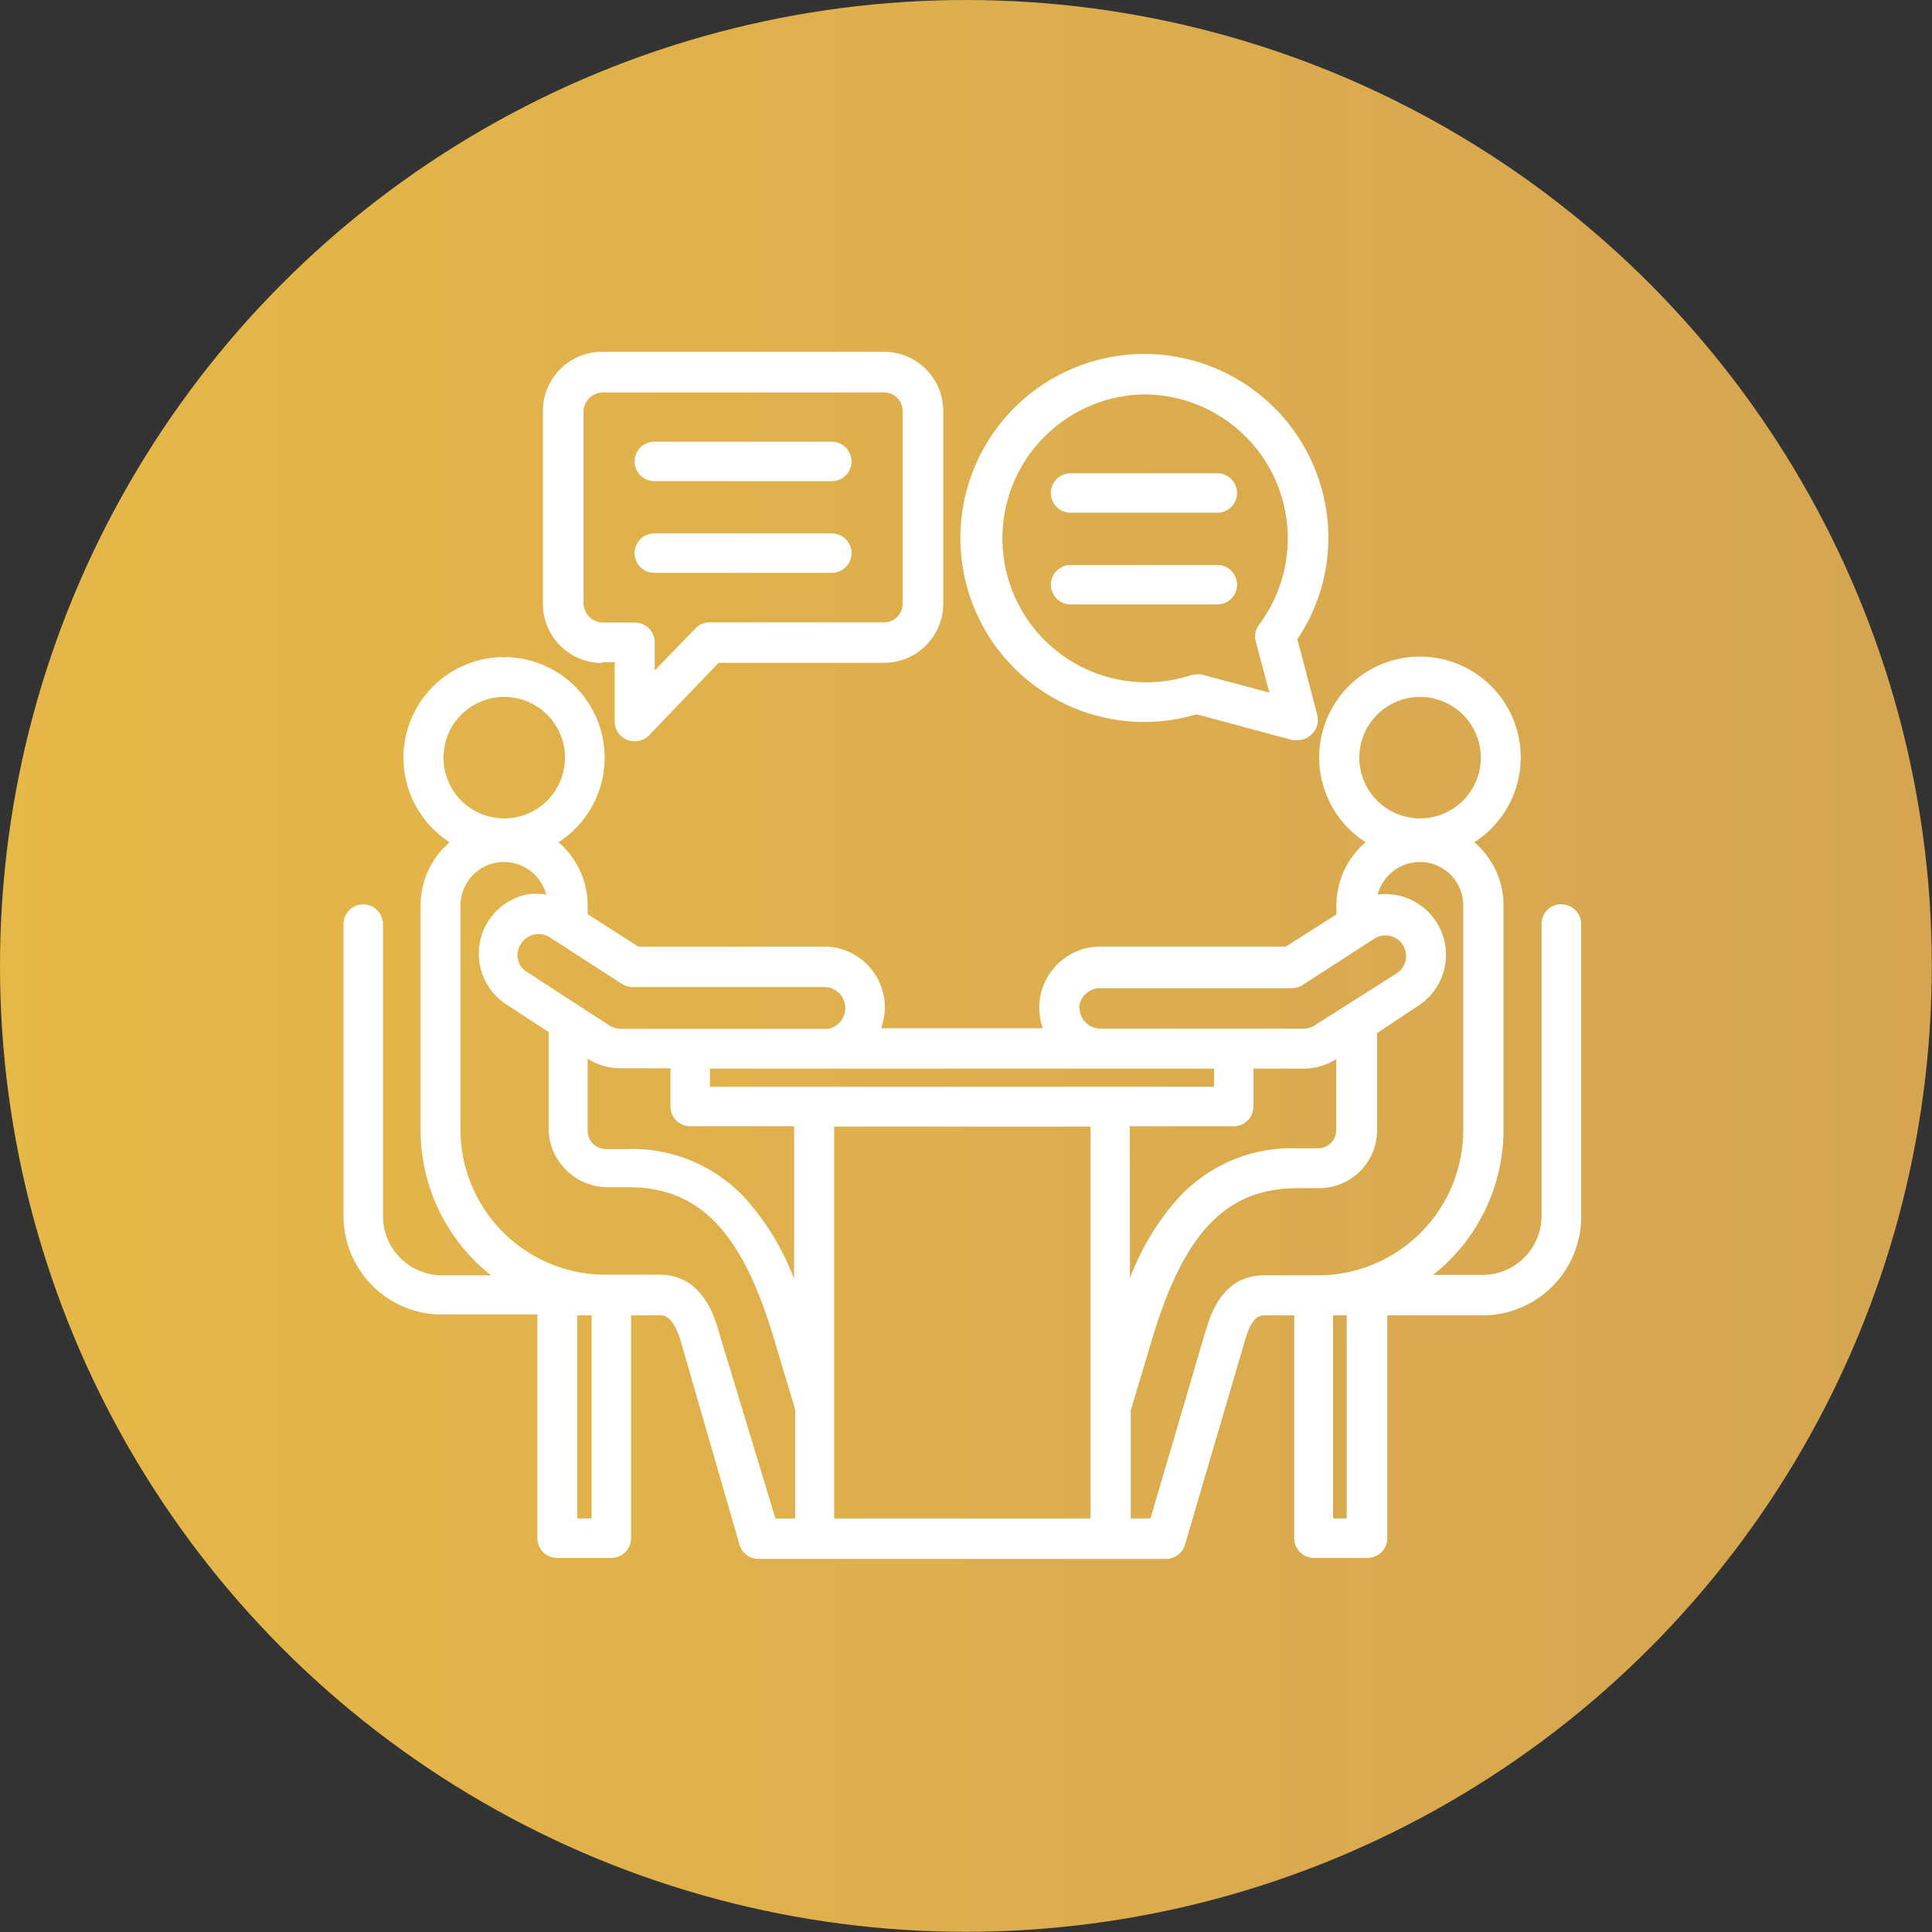
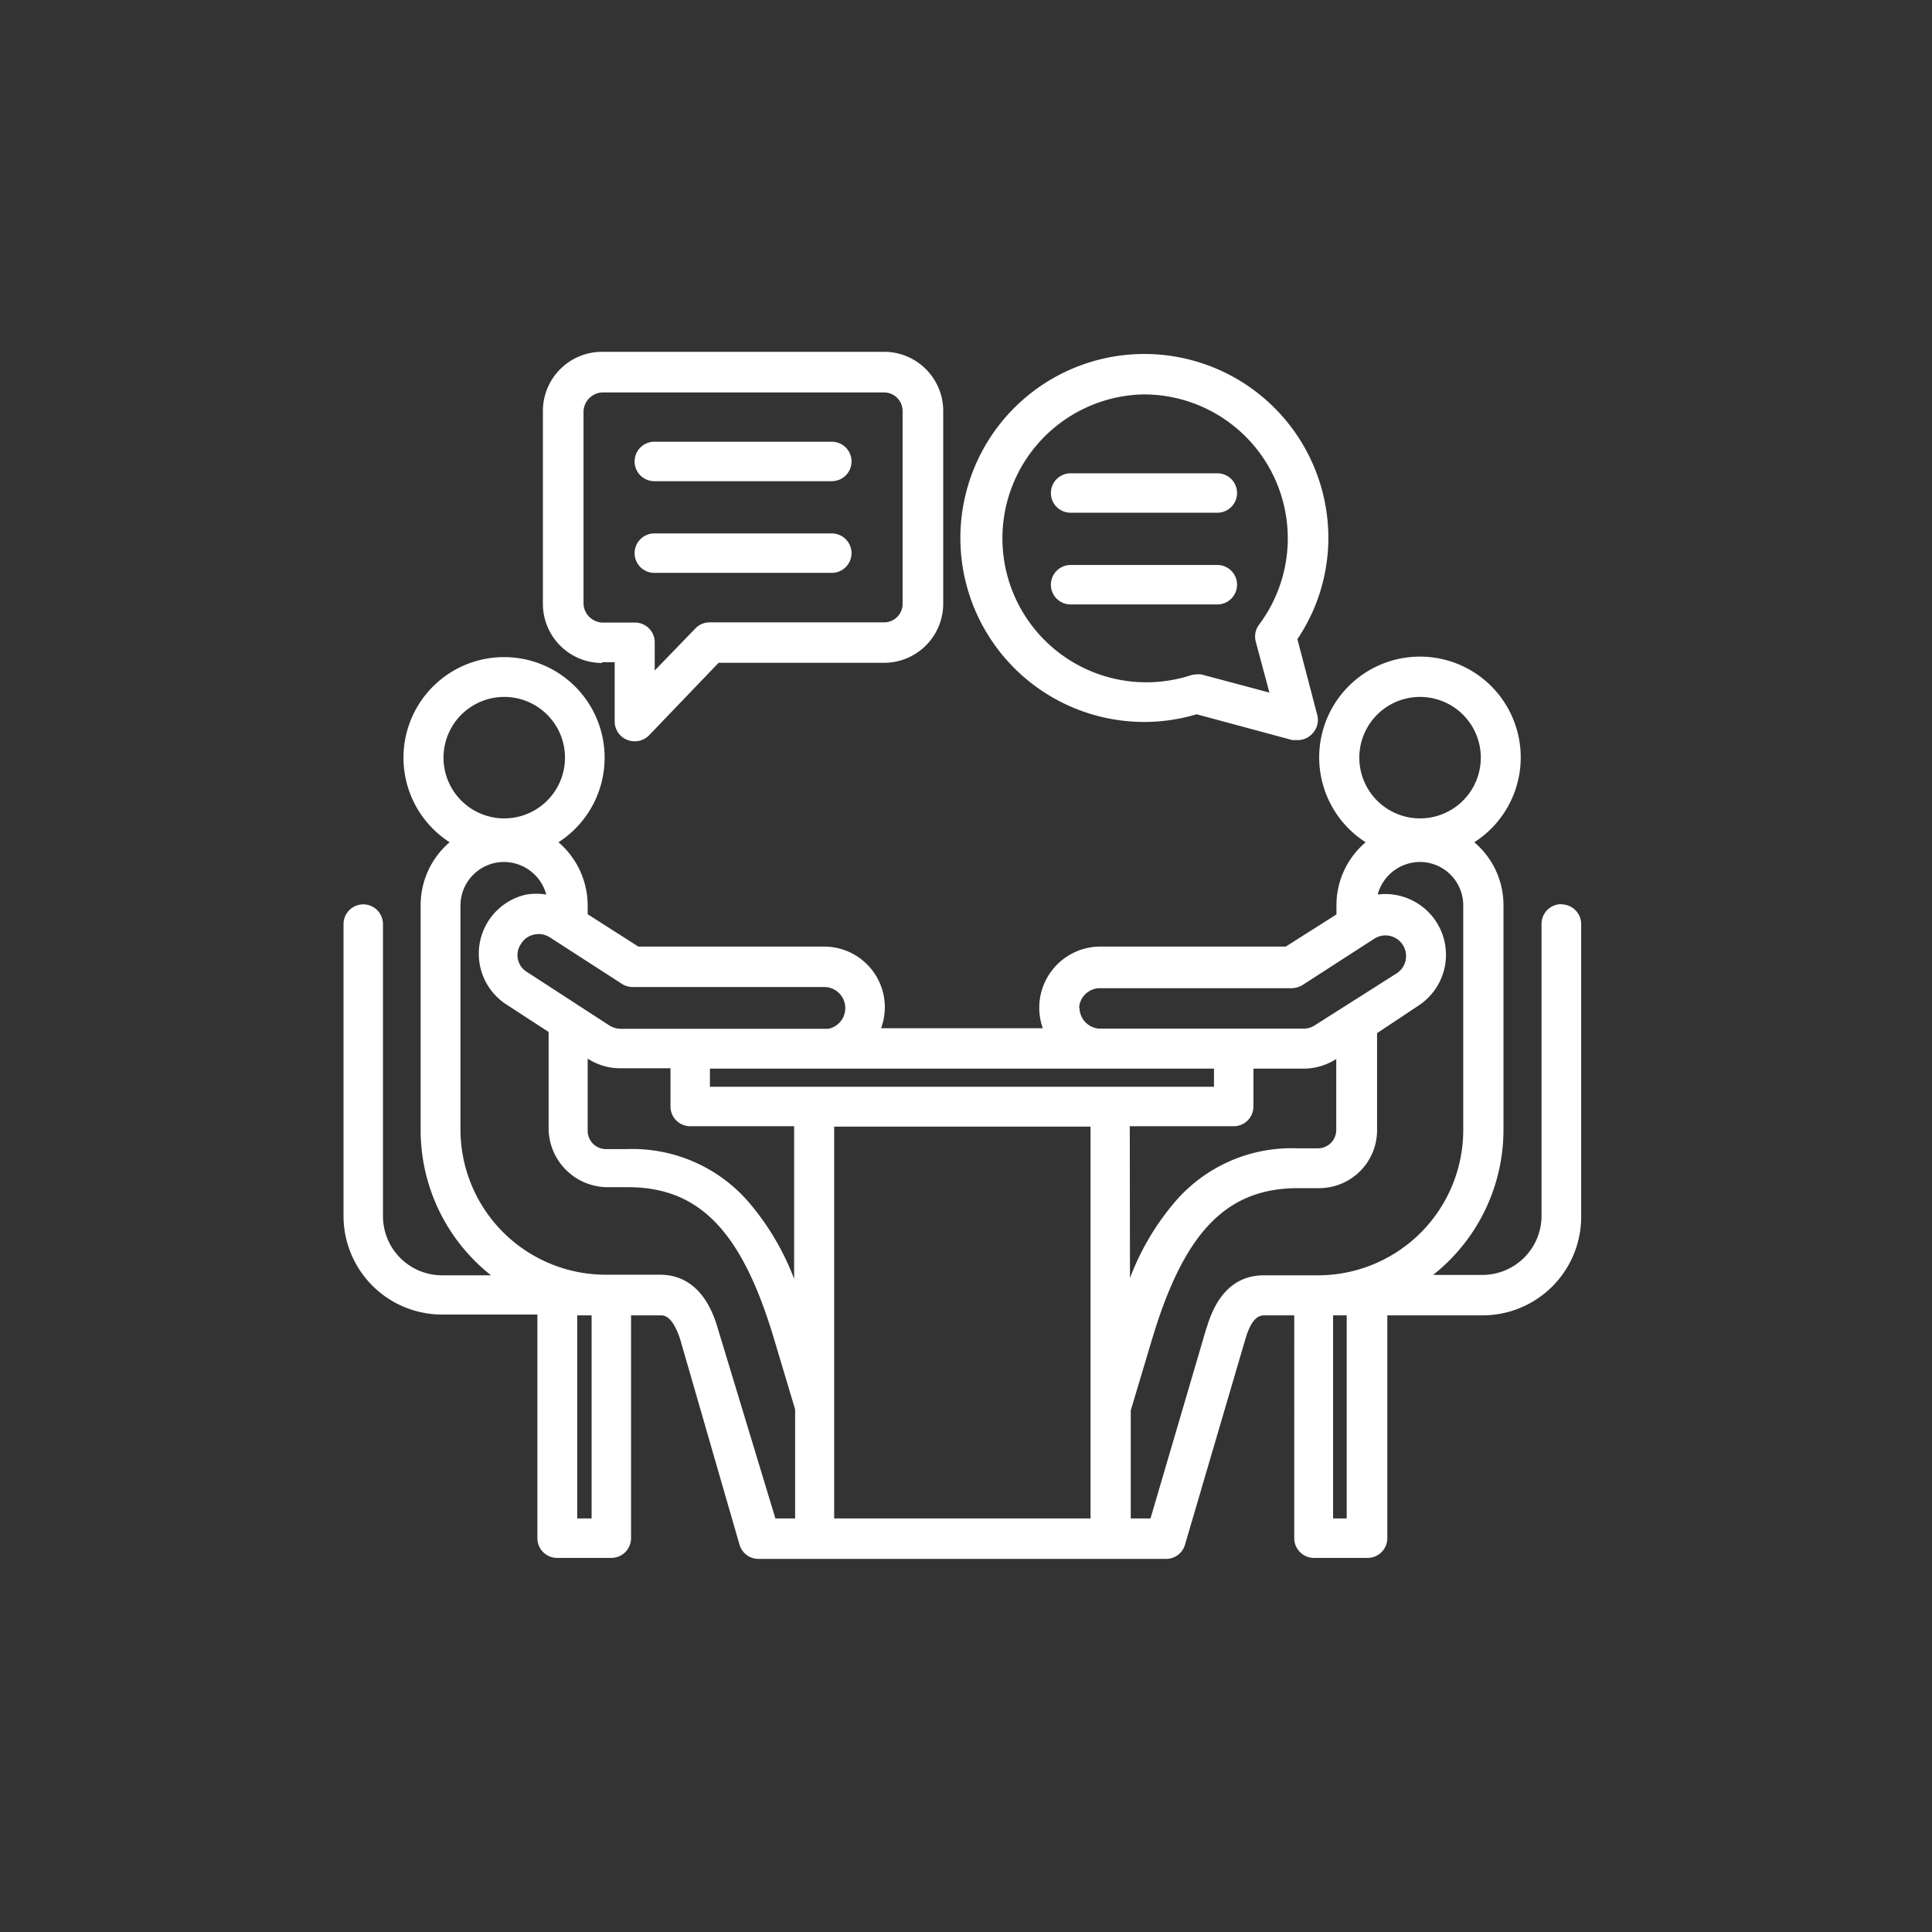
<svg xmlns="http://www.w3.org/2000/svg" id="Capa_1" data-name="Capa 1" viewBox="0 0 97.97 97.97">
  <rect x="0" y="0" width="97.97" height="97.97" fill="#333333" stroke="none" />
  <defs>
    <style>.cls-1{fill:url(#Degradado_sin_nombre_217);}.cls-2{fill:#fff;}</style>
    <linearGradient id="Degradado_sin_nombre_217" x1="-418.55" y1="48.98" x2="877.19" y2="48.98" gradientUnits="userSpaceOnUse">
      <stop offset="0.22" stop-color="#f8cb3d" />
      <stop offset="0.31" stop-color="#e9bb46" />
      <stop offset="0.48" stop-color="#c2915c" />
      <stop offset="0.7" stop-color="#844e7f" />
      <stop offset="0.81" stop-color="#662d91" />
    </linearGradient>
  </defs>
-   <circle class="cls-1" cx="48.98" cy="48.98" r="48.98" />
  <path class="cls-2" d="M79.17,45.85a1,1,0,0,0-1,1v14.8a3,3,0,0,1-3,3H72.67a9.38,9.38,0,0,0,3.57-7.36V45.91a4.18,4.18,0,0,0-1.48-3.2,5.11,5.11,0,1,0-5.51,0,4.19,4.19,0,0,0-1.48,3.2v.46L65.2,48H55.78a3.1,3.1,0,0,0-2.9,4.14h-8.2a3.21,3.21,0,0,0,.19-1.07A3.08,3.08,0,0,0,41.79,48H32.37L29.8,46.36v-.45a4.23,4.23,0,0,0-1.48-3.2,5.1,5.1,0,1,0-5.52,0,4.2,4.2,0,0,0-1.47,3.2v11.4a9.38,9.38,0,0,0,3.57,7.36H22.42a3,3,0,0,1-3-3V46.86a1,1,0,0,0-2,0v14.8a5,5,0,0,0,5,5h4.83V78a1,1,0,0,0,1,1H31a1,1,0,0,0,1-1V66.7h1.49c.18,0,.6,0,1,1.21L37.5,78.33a1,1,0,0,0,1,.72H59.09a1,1,0,0,0,1-.72l3.06-10.42c.35-1.21.78-1.21,1-1.21h1.48V78a1,1,0,0,0,1,1h2.72a1,1,0,0,0,1-1V66.7h4.83a5,5,0,0,0,5-5V46.86a1,1,0,0,0-1-1ZM72,35.34a3.08,3.08,0,1,1-3.07,3.08A3.08,3.08,0,0,1,72,35.34ZM54.72,51.11a1.06,1.06,0,0,1,1.06-1H65.5a1.1,1.1,0,0,0,.55-.16l3.64-2.35a1,1,0,1,1,1.13,1.76L66.66,52a1,1,0,0,1-.57.16H55.74a1.07,1.07,0,0,1-1-1.06ZM40.27,64.85a13.16,13.16,0,0,0-2.4-4,7.8,7.8,0,0,0-6.09-2.58H30.72a.93.93,0,0,1-.92-.92V53.68h0a3,3,0,0,0,1.65.49H34v1.94a1,1,0,0,0,1,1h5.27v7.72ZM36,55.11v-.92H61.56v.92Zm21.29,2h5.27a1,1,0,0,0,1-1V54.19H66.1a3.07,3.07,0,0,0,1.66-.49h0v3.61a.93.93,0,0,1-.92.92H65.79a7.79,7.79,0,0,0-6.09,2.58,13,13,0,0,0-2.4,4ZM32.07,50.05h9.72A1.07,1.07,0,0,1,42,52.17l-10.51,0A1.14,1.14,0,0,1,30.9,52L26.74,49.3a1,1,0,0,1-.31-1.45,1,1,0,0,1,.66-.46,1.05,1.05,0,0,1,.79.14l3.64,2.35a1,1,0,0,0,.55.17ZM25.56,35.34a3.08,3.08,0,1,1-3.07,3.08A3.08,3.08,0,0,1,25.56,35.34ZM29.27,77V66.7H30V77Zm7.11-9.7c-.65-2.2-1.94-2.66-2.9-2.66H30.72a7.37,7.37,0,0,1-7.37-7.36V45.91a2.21,2.21,0,0,1,2.2-2.2,2.23,2.23,0,0,1,2.15,1.65,3.31,3.31,0,0,0-1,0,3.07,3.07,0,0,0-1,5.59l2.12,1.38v4.93a3,3,0,0,0,2.95,2.94h1.06c3.63,0,5.78,2.22,7.41,7.66l1.08,3.61V77h-1ZM42.3,77V57.13h13V77Zm18.89-9.7L58.34,77h-1V71.52l1.08-3.61c1.63-5.44,3.77-7.66,7.41-7.66h1.06a2.94,2.94,0,0,0,2.94-2.94V52.39L71.92,51a3.08,3.08,0,0,0-2.06-5.64A2.23,2.23,0,0,1,72,43.71a2.2,2.2,0,0,1,2.2,2.2v11.4a7.37,7.37,0,0,1-7.36,7.36H64.09c-1,0-2.26.46-2.9,2.66Zm7.1,9.7H67.6V66.7h.69ZM58,36.61a9.34,9.34,0,0,0,2.68-.39l4.86,1.31.27,0a1,1,0,0,0,.71-.3,1,1,0,0,0,.27-1l-1-3.82a9.2,9.2,0,0,0,1.57-5.17A9.33,9.33,0,1,0,58,36.61ZM58,20a7.3,7.3,0,0,1,5.85,11.67,1,1,0,0,0-.17.87l.69,2.58-3.45-.92a1.27,1.27,0,0,0-.26,0,1,1,0,0,0-.33.06A7.3,7.3,0,1,1,58,20ZM30.53,33.58h.64v3a1,1,0,0,0,.64.94,1,1,0,0,0,.37.07,1,1,0,0,0,.74-.31l3.52-3.67h8.39a3,3,0,0,0,3-3V20.84a3,3,0,0,0-3-3H30.53a3,3,0,0,0-3,3v9.78a3,3,0,0,0,3,3Zm-.94-12.74a1,1,0,0,1,.94-.94h14.3a.94.94,0,0,1,.94.94v9.78a.94.94,0,0,1-.94.94H36a1,1,0,0,0-.74.31L33.2,34V32.57a1,1,0,0,0-1-1H30.53a1,1,0,0,1-.94-.94V20.84Zm2.59,7.21a1,1,0,0,1,1-1h9a1,1,0,0,1,0,2h-9A1,1,0,0,1,32.18,28.05Zm0-4.65a1,1,0,0,1,1-1h9a1,1,0,0,1,0,2h-9A1,1,0,0,1,32.18,23.4ZM53.29,25a1,1,0,0,1,1-1h7.44a1,1,0,1,1,0,2H54.3A1,1,0,0,1,53.29,25Zm0,4.65a1,1,0,0,1,1-1h7.44a1,1,0,1,1,0,2H54.3A1,1,0,0,1,53.29,29.61Z" />
</svg>